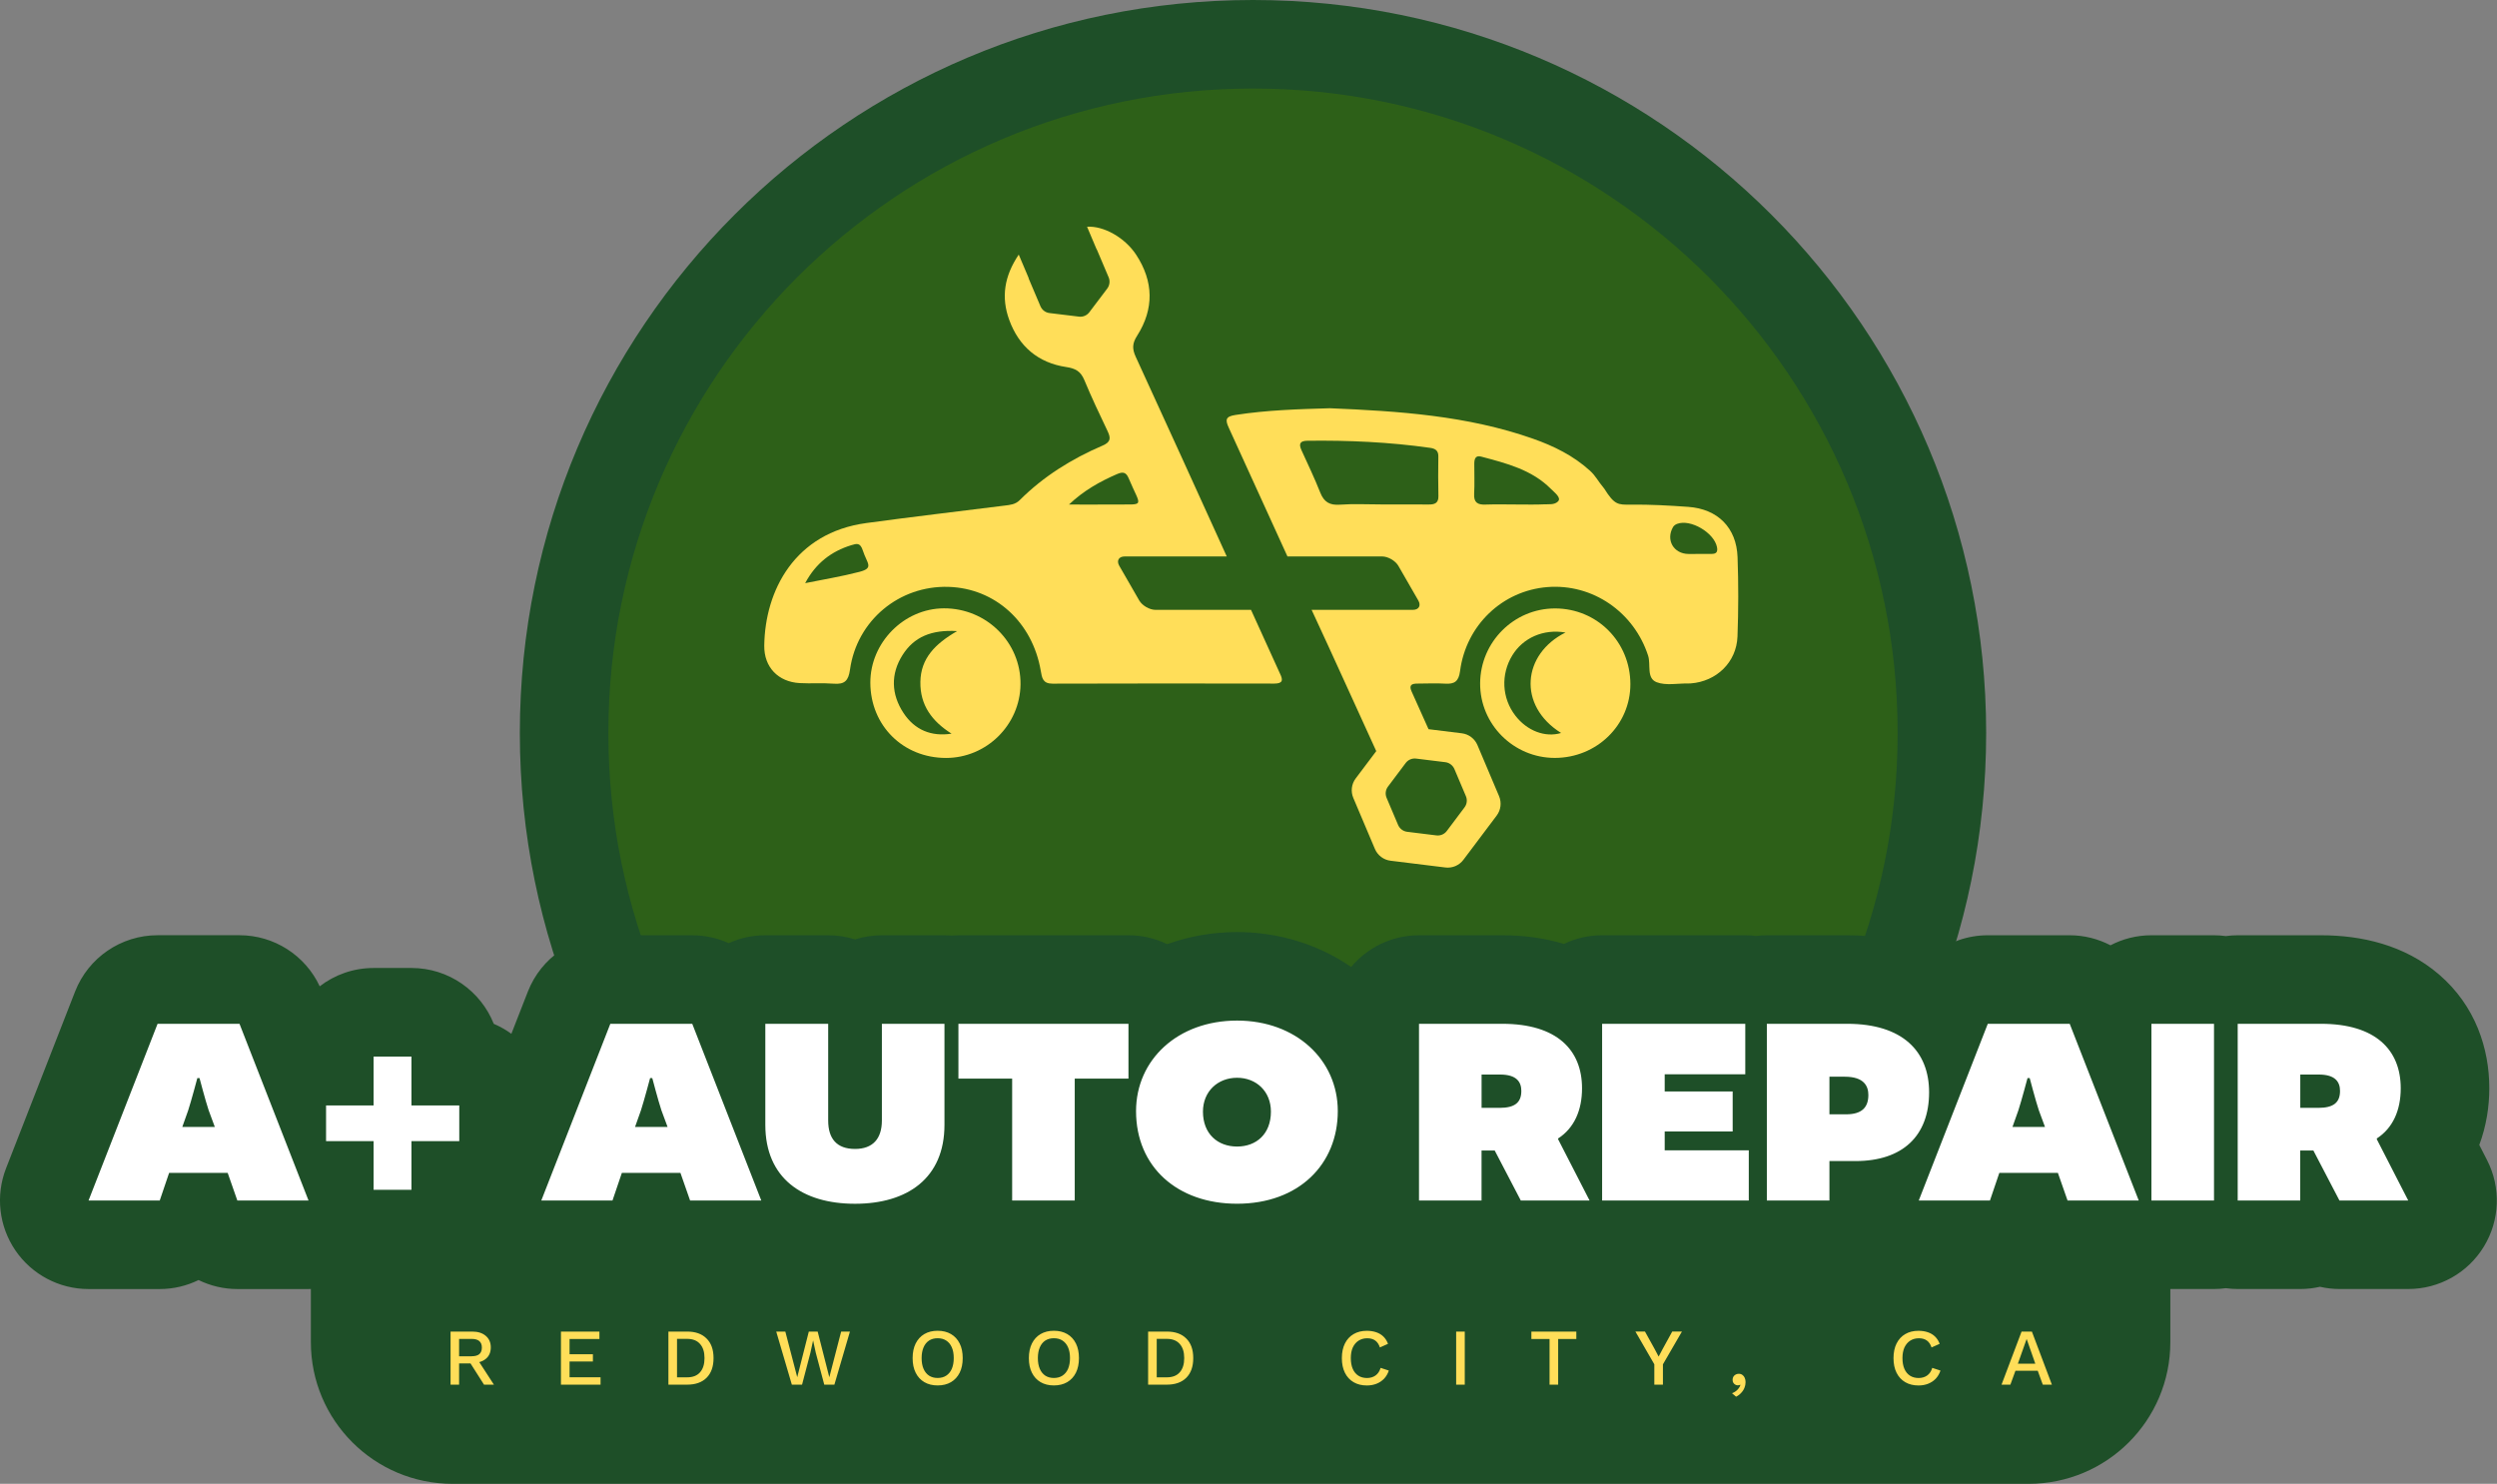
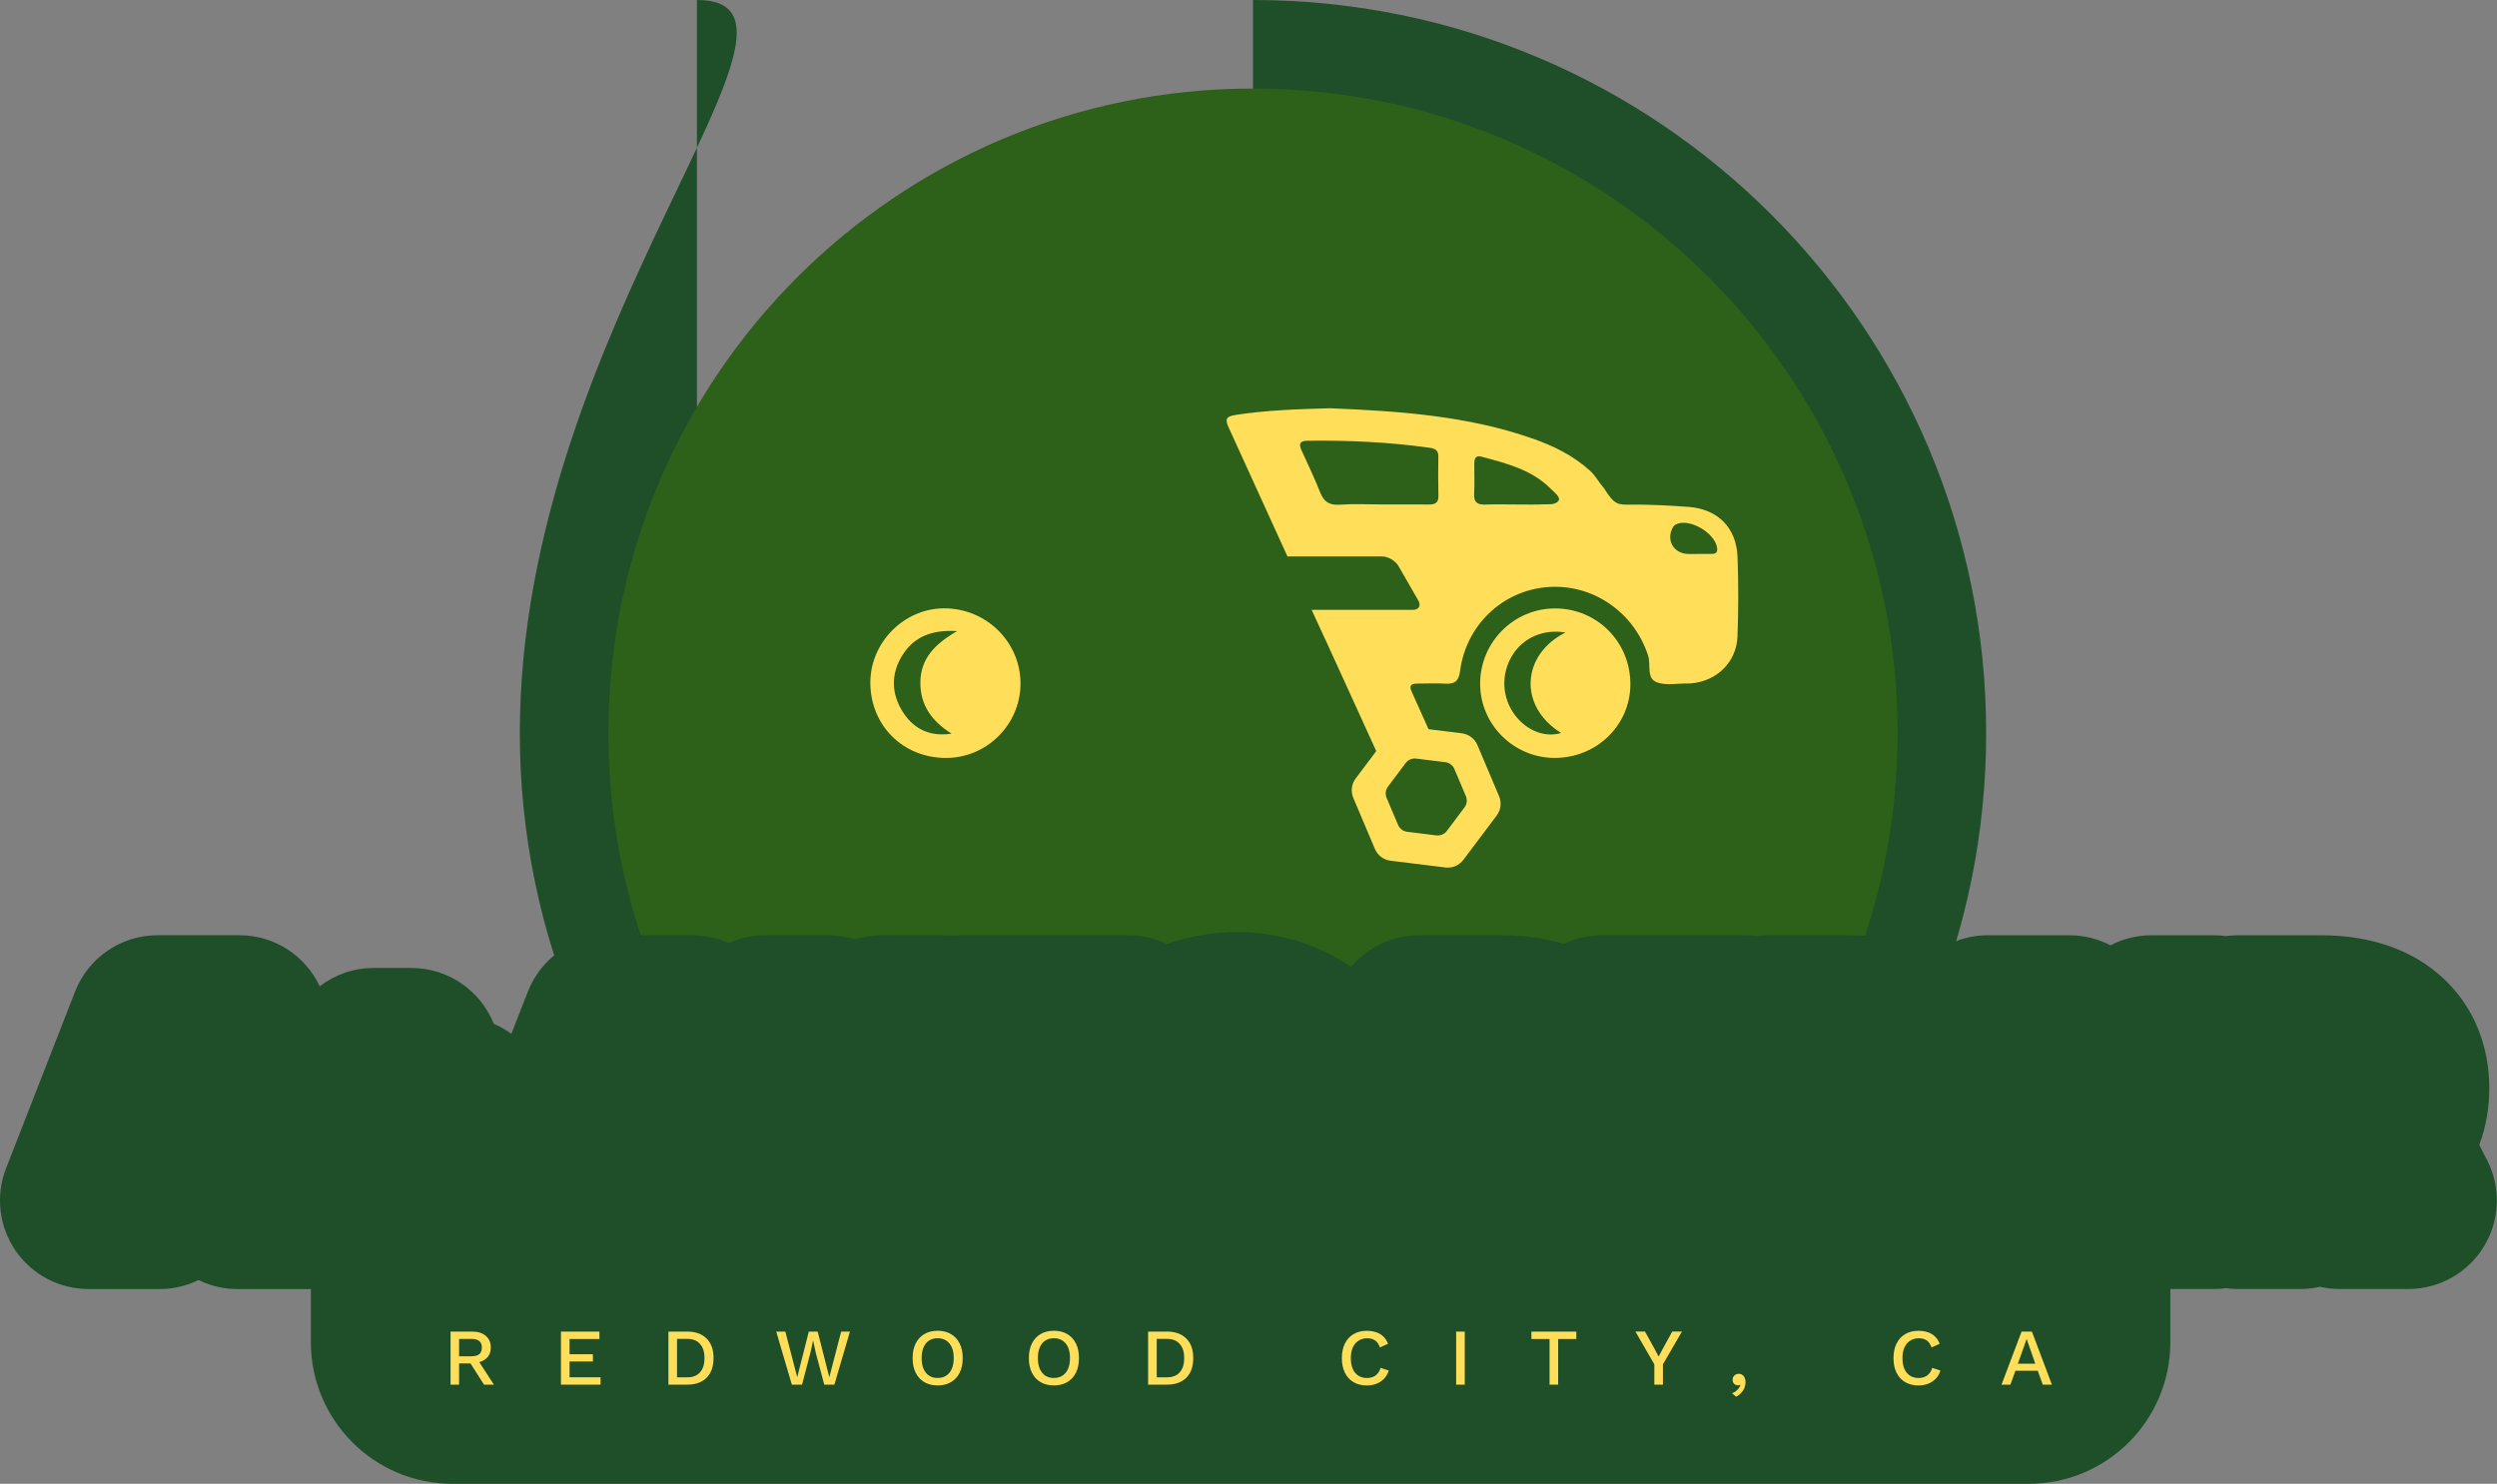
<svg xmlns="http://www.w3.org/2000/svg" width="705" height="419" viewBox="0 0 705 419" fill="none">
  <rect x="0" y="0" width="705" height="419" fill="#808080" stroke="none" />
  <g clip-path="url(#clip0_25571_109)">
-     <path d="M353.77 50C440.48 50 510.77 120.29 510.77 207H560.77C560.77 92.68 468.09 0 353.77 0V50ZM196.77 207C196.77 120.29 267.06 50 353.77 50V0C239.45 0 146.77 92.68 146.77 207H196.77ZM353.77 364C267.06 364 196.77 293.71 196.77 207H146.77C146.77 321.32 239.45 414 353.77 414V364ZM510.77 207C510.77 293.71 440.48 364 353.77 364V414C468.09 414 560.77 321.32 560.77 207H510.77Z" fill="#1E4F28" />
+     <path d="M353.77 50C440.48 50 510.77 120.29 510.77 207H560.77C560.77 92.68 468.09 0 353.77 0V50ZM196.77 207V0C239.45 0 146.77 92.68 146.77 207H196.77ZM353.77 364C267.06 364 196.77 293.71 196.77 207H146.77C146.77 321.32 239.45 414 353.77 414V364ZM510.77 207C510.77 293.71 440.48 364 353.77 364V414C468.09 414 560.77 321.32 560.77 207H510.77Z" fill="#1E4F28" />
    <path d="M353.77 389C454.286 389 535.77 307.516 535.77 207C535.77 106.484 454.286 25 353.77 25C253.254 25 171.77 106.484 171.77 207C171.77 307.516 253.254 389 353.77 389Z" fill="#2D6018" />
    <path d="M87.77 345C87.77 322.91 105.68 305 127.77 305H572.77C594.86 305 612.77 322.91 612.77 345V379C612.77 401.09 594.86 419 572.77 419H127.77C105.68 419 87.77 401.09 87.77 379V345Z" fill="#1E4F28" />
    <path d="M483.28 156.41C481.75 156.41 480.21 156.41 478.68 156.41V156.43C478.04 156.43 477.4 156.43 476.76 156.43C472.53 156.41 470.25 152.48 472.37 148.82C472.6 148.43 473.07 148.09 473.51 147.93C477.31 146.49 483.95 150.41 484.77 154.48C485.03 155.83 484.61 156.42 483.28 156.41ZM439.87 141.61C438.85 142.6 437.37 142.35 436.06 142.41C433.49 142.54 430.91 142.45 428.34 142.46C425.38 142.46 422.41 142.37 419.45 142.48C417.24 142.57 416.07 141.95 416.21 139.46C416.37 136.63 416.23 133.78 416.25 130.95C416.26 129.68 416.52 128.49 418.21 128.94C425.31 130.83 432.48 132.61 437.91 138.08C438.87 139.06 440.95 140.56 439.87 141.61ZM403.41 142.46C398.9 142.44 394.4 142.45 389.9 142.44C386.04 142.44 382.16 142.23 378.32 142.51C375.43 142.72 373.83 141.79 372.76 139.1C371.15 135.03 369.26 131.08 367.44 127.09C366.61 125.27 367.11 124.49 369.11 124.46C380.71 124.31 392.27 124.83 403.76 126.46C405.2 126.66 406.13 127.2 406.1 128.89C406.04 132.63 406.04 136.37 406.12 140.11C406.16 142.09 405.04 142.47 403.41 142.46ZM399.82 214.21L408.08 215.23C409.21 215.37 410.18 216.11 410.63 217.15L413.88 224.82C414.33 225.87 414.18 227.08 413.49 227.99L408.49 234.65C407.81 235.56 406.69 236.04 405.55 235.9L397.29 234.88C396.16 234.74 395.19 234 394.74 232.96L391.49 225.29C391.04 224.24 391.19 223.03 391.88 222.12L396.88 215.46C397.56 214.55 398.68 214.07 399.82 214.21ZM490.58 157.32C490.28 149 484.98 143.72 476.66 143.13C471.27 142.74 465.85 142.44 460.45 142.5C456.82 142.54 455.85 142.61 452.95 137.99C451.07 135.73 450.54 134.39 448.9 132.91C444.23 128.67 438.71 125.95 432.85 123.89C414.26 117.35 394.87 116.09 375.48 115.28C366.53 115.54 357.67 115.8 348.85 117.17C346.09 117.6 345.83 118.43 346.96 120.85L363.5 157.13H390.22C391.9 157.13 393.96 158.33 394.81 159.78L400.44 169.56C401.28 171.02 400.59 172.21 398.91 172.21H370.32C376.49 185.47 382.48 198.81 388.57 212.1L382.76 219.82C381.57 221.4 381.32 223.49 382.09 225.31L388.19 239.72C388.96 241.54 390.64 242.81 392.59 243.05L408.09 244.96C410.05 245.2 411.98 244.38 413.17 242.8L422.57 230.3C423.76 228.72 424.01 226.63 423.24 224.81L417.14 210.4C416.37 208.58 414.69 207.31 412.74 207.07L403.33 205.91C401.76 202.34 400.14 198.78 398.54 195.23C397.66 193.28 398.8 193.03 400.31 193.03C402.88 193.03 405.47 192.89 408.03 193.05C410.7 193.22 411.85 192.38 412.23 189.51C413.92 176.54 424.2 166.78 436.9 165.78C449.67 164.77 461.31 172.82 465.32 185.12C466.16 187.69 464.76 191.53 467.78 192.66C470.39 193.64 473.63 192.95 476.59 193C476.85 193 477.1 192.99 477.36 192.98C484.63 192.43 490.28 187.02 490.56 179.74C490.84 172.27 490.85 164.77 490.58 157.3V157.32Z" fill="#FFDE59" />
-     <path d="M301.81 142.47C306 138.51 310.54 135.97 315.37 133.88C317.03 133.16 317.93 133.32 318.65 135.02C322.24 143.57 323.59 142.35 314.33 142.46C310.16 142.51 305.99 142.47 301.81 142.47ZM242.69 161.47C237.63 162.79 232.45 163.63 227.33 164.67C230.34 159.02 234.72 155.69 240.32 153.96C241.94 153.46 242.88 153.19 243.62 155.48C244.8 159.13 246.83 160.38 242.69 161.47ZM353.21 172.21H326.24C324.56 172.21 322.5 171.01 321.65 169.56L316.02 159.78C315.18 158.32 315.87 157.13 317.55 157.13H346.36C337.81 138.32 329.28 119.5 320.65 100.73C319.62 98.47 319.69 96.94 321.05 94.81C325.88 87.22 325.72 79.47 320.78 71.93C317.57 67.05 311.57 63.72 306.92 64.03L309.53 70.2C309.62 70.34 309.7 70.49 309.76 70.64L313.01 78.3C313.46 79.35 313.3 80.57 312.62 81.48L307.56 88.17C306.88 89.08 305.76 89.55 304.64 89.41L296.32 88.4C295.18 88.27 294.21 87.53 293.76 86.48L290.51 78.82C290.44 78.67 290.39 78.5 290.36 78.34L287.63 71.89C283.53 77.98 282.62 83.95 284.94 90.32C287.68 97.85 293.13 102.46 301.03 103.64C303.67 104.03 305.13 104.87 306.15 107.32C308.17 112.2 310.44 116.97 312.71 121.74C313.64 123.7 313.65 124.82 311.29 125.83C302.59 129.56 294.63 134.51 287.89 141.24C286.66 142.47 285.16 142.58 283.65 142.77C270.63 144.41 257.59 145.93 244.59 147.7C224.37 150.45 215.99 166.75 215.78 182.32C215.7 188.4 219.72 192.55 225.77 192.89C228.98 193.07 232.22 192.81 235.42 193.06C238.48 193.29 239.55 192.23 239.99 189.08C241.93 175.2 253.9 165.3 267.8 165.72C280.95 166.12 291.48 175.65 293.84 189.38C294.19 191.44 294.42 193.06 297.17 193.05C318.03 192.98 338.88 192.99 359.74 193.03C362.11 193.03 362.36 192.15 361.39 190.21L353.21 172.21Z" fill="#FFDE59" />
    <path d="M268.66 207.17C262.92 208.07 258.24 206.1 255.1 201.34C251.62 196.06 251.41 190.34 254.84 184.94C258.07 179.86 262.97 177.77 270.24 178.21C263.95 181.83 259.97 185.96 259.86 192.53C259.75 199.15 263.15 203.68 268.66 207.17ZM266.5 171.78C255.2 171.82 245.67 181.49 245.73 192.85C245.8 204.91 254.97 214.01 267.07 214.03C278.52 214.05 287.99 204.71 288.13 193.27C288.27 181.41 278.54 171.74 266.5 171.78Z" fill="#FFDE59" />
    <path d="M440.76 206.98C436.28 208.33 431.17 206.39 427.85 202.09C424.02 197.13 423.69 190.44 426.99 185.05C430 180.13 435.75 177.53 442 178.61C429.84 184.66 428.37 199.22 440.76 206.98ZM439.06 171.81C427.46 171.8 417.98 181.26 417.9 192.92C417.82 204.52 427.33 214.03 439 214.02C450.84 214 460.32 204.74 460.32 193.19C460.31 181.26 450.92 171.82 439.06 171.81Z" fill="#FFDE59" />
    <path d="M702.19 327.59L700 323.31C701.98 318 702.83 312.48 702.83 307.3C702.83 296.15 698.95 284.06 688.66 275.2C678.9 266.79 666.63 264.1 655.3 264.1H631.79C630.65 264.1 629.54 264.18 628.44 264.33C627.34 264.18 626.23 264.1 625.09 264.1H607.42C603.25 264.1 599.33 265.13 595.87 266.93C592.38 265.12 588.45 264.1 584.35 264.1H561.22C555.56 264.1 550.23 266.01 545.95 269.32C538.2 265.52 529.67 264.1 521.52 264.1H498.84C497.81 264.1 496.79 264.17 495.8 264.29C494.8 264.17 493.79 264.1 492.76 264.1H452.34C448.48 264.1 444.82 264.98 441.56 266.54C435.81 264.79 429.87 264.1 424.16 264.1H400.65C392.95 264.1 386.07 267.58 381.48 273.06C372.34 266.73 361.06 263.19 349.28 263.19C342.41 263.19 335.73 264.38 329.54 266.61C326.24 265 322.53 264.1 318.61 264.1H270.6C269.94 264.1 269.28 264.13 268.63 264.18C267.98 264.13 267.32 264.1 266.66 264.1H248.99C246.35 264.1 243.8 264.51 241.41 265.27C239.02 264.51 236.47 264.1 233.83 264.1H216.08C212.4 264.1 208.9 264.9 205.75 266.33C202.58 264.89 199.09 264.1 195.46 264.1H172.33C162.03 264.1 152.79 270.41 149.04 280L144.38 291.93C142.85 290.81 141.18 289.86 139.41 289.11C135.74 279.87 126.72 273.34 116.18 273.34H105.49C99.76 273.34 94.49 275.27 90.27 278.51C86.18 269.76 77.38 264.09 67.63 264.09H44.49C34.19 264.09 24.95 270.4 21.2 279.99L1.71 329.9C-1.29 337.59 -0.31 346.27 4.35 353.1C9.01 359.92 16.74 364 25 364H45.1C48.99 364 52.72 363.09 56.06 361.46C59.4 363.09 63.13 364 67.02 364H87.12C91.76 364 96.23 362.71 100.09 360.37C101.83 360.75 103.64 360.96 105.49 360.96H116.18C122.71 360.96 128.66 358.45 133.11 354.35C137.83 360.41 145.1 363.99 152.84 363.99H172.94C176.83 363.99 180.56 363.08 183.9 361.45C187.24 363.08 190.97 363.99 194.86 363.99H214.96C218 363.99 220.97 363.43 223.73 362.39C229.7 364.2 235.76 364.9 241.42 364.9C250.41 364.9 260.45 363.14 269.45 357.91C273.83 361.7 279.54 363.99 285.78 363.99H303.45C309.96 363.99 315.89 361.5 320.34 357.42C329.12 362.54 339.19 364.9 349.28 364.9C360.95 364.9 372.25 361.75 381.61 355.18C386.2 360.57 393.02 363.99 400.65 363.99H418.32C420.23 363.99 422.09 363.77 423.87 363.36C425.66 363.77 427.51 363.99 429.39 363.99H448.81C449.41 363.99 450 363.96 450.59 363.92C451.17 363.96 451.75 363.99 452.34 363.99H493.75C494.61 363.99 495.46 363.95 496.3 363.86C497.14 363.95 497.99 363.99 498.85 363.99H516.52C521.12 363.99 525.43 362.74 529.13 360.57C532.9 362.77 537.23 363.99 541.73 363.99H561.83C565.72 363.99 569.45 363.08 572.79 361.45C576.13 363.08 579.86 363.99 583.75 363.99H603.85C604.45 363.99 605.05 363.96 605.64 363.92C606.23 363.96 606.83 363.99 607.43 363.99H625.1C626.24 363.99 627.35 363.91 628.45 363.76C629.55 363.91 630.66 363.99 631.8 363.99H649.47C651.38 363.99 653.24 363.77 655.02 363.36C656.81 363.77 658.66 363.99 660.54 363.99H679.96C688.67 363.99 696.75 359.46 701.29 352.02C705.83 344.6 706.17 335.34 702.19 327.59ZM345.46 314.19C345.45 314.19 345.45 314.19 345.46 314.19V314.19ZM345.8 314.37C345.78 314.25 345.77 314.09 345.77 313.88C345.89 313.81 346.07 313.72 346.34 313.62C346.89 313.42 347.85 313.18 349.28 313.18C350.65 313.18 351.57 313.41 352.12 313.61C352.4 313.71 352.59 313.81 352.72 313.89C352.71 314.1 352.7 314.26 352.68 314.38C352.62 314.41 352.56 314.44 352.47 314.47C352 314.64 350.98 314.91 349.29 314.91C347.35 314.91 346.29 314.58 345.8 314.37Z" fill="#1E4F28" />
-     <path d="M649.46 312.84H654.54C658.86 312.84 660.68 311.32 660.68 308.06C660.68 305.56 659.39 303.43 654.69 303.43H649.46V312.84ZM631.79 339V289.1H655.3C670.7 289.1 677.82 296.46 677.82 307.3C677.82 313.52 675.62 318.52 671.07 321.48V321.71L679.94 339H660.52L653.16 324.89H649.44V339H631.79ZM607.43 289.1H625.1V339H607.43V289.1ZM569.87 313.52L568.2 318.22H577.38L575.64 313.52C574.73 310.79 573.06 304.42 573.06 304.42H572.45C572.45 304.42 570.78 310.71 569.87 313.52ZM561.23 289.1H584.36L603.85 339H583.75L581.02 331.19H564.49L561.84 339H541.74L561.23 289.1ZM516.52 314.66H521.22C525.62 314.66 527.51 312.76 527.51 309.2C527.51 306.77 526.37 304.04 520.84 304.04H516.52V314.66ZM498.85 289.1H521.53C537.23 289.1 544.66 296.91 544.66 308.44C544.66 320.8 537.15 327.86 523.88 327.86H516.52V339H498.85V289.1ZM489.2 319.51H470.01V324.82H493.75V339H452.34V289.1H492.76V303.36H470.01V308.21H489.2V319.51ZM418.31 312.84H423.39C427.71 312.84 429.53 311.32 429.53 308.06C429.53 305.56 428.24 303.43 423.54 303.43H418.31V312.84ZM400.64 339V289.1H424.15C439.55 289.1 446.67 296.46 446.67 307.3C446.67 313.52 444.47 318.52 439.92 321.48V321.71L448.8 339H429.38L422.02 324.89H418.3V339H400.64ZM349.27 304.34C343.81 304.34 339.64 308.21 339.64 313.9C339.64 320.19 343.81 323.76 349.27 323.76C354.73 323.76 358.83 320.2 358.83 313.9C358.83 308.21 354.73 304.34 349.27 304.34ZM349.27 288.19C365.88 288.19 377.71 299.26 377.71 313.75C377.71 328.77 366.71 339.91 349.27 339.91C332.43 339.91 320.75 329.52 320.75 313.75C320.76 299.26 332.51 288.19 349.27 288.19ZM285.77 339V304.57H270.6V289.1H318.61V304.57H303.44V339H285.77ZM248.99 289.1H266.66V317.62C266.66 332.71 256.19 339.92 241.41 339.92C226.55 339.92 216.08 332.72 216.08 317.62V289.1H233.83V316.4C233.83 321.56 236.26 324.44 241.41 324.44C246.42 324.44 248.99 321.56 248.99 316.4V289.1ZM180.97 313.52L179.3 318.22H188.48L186.74 313.52C185.83 310.79 184.16 304.42 184.16 304.42H183.55C183.55 304.42 181.88 310.71 180.97 313.52ZM172.32 289.1H195.45L214.94 339H194.84L192.11 331.19H175.58L172.93 339H152.83L172.32 289.1ZM92.06 322.24V312.15H105.48V298.35H116.17V312.15H129.67V322.24H116.17V335.97H105.48V322.24H92.06ZM53.14 313.52L51.47 318.22H60.65L58.91 313.52C58 310.79 56.33 304.42 56.33 304.42H55.72C55.72 304.42 54.05 310.71 53.14 313.52ZM44.49 289.1H67.62L87.11 339H67.01L64.28 331.19H47.75L45.1 339H25L44.49 289.1Z" fill="white" />
    <path d="M569.72 385.09H574.65L572.2 378.09L569.72 385.09ZM579.33 391H576.76L575.33 387.07H569.04L567.61 391H565.11L570.77 376.01H573.68L579.33 391ZM547.87 387.02C547.57 387.93 547.11 388.7 546.51 389.34C545.9 389.96 545.19 390.43 544.37 390.75C543.55 391.07 542.65 391.23 541.67 391.23C540.23 391.23 538.98 390.92 537.92 390.3C536.86 389.68 536.04 388.79 535.47 387.64C534.89 386.49 534.61 385.11 534.61 383.51C534.61 381.9 534.9 380.53 535.47 379.38C536.05 378.23 536.86 377.34 537.92 376.72C538.98 376.1 540.22 375.79 541.65 375.79C542.63 375.79 543.52 375.93 544.31 376.2C545.11 376.47 545.79 376.88 546.35 377.43C546.91 377.98 547.34 378.66 547.64 379.47L545.35 380.49C545.05 379.6 544.61 378.95 544.03 378.54C543.45 378.12 542.7 377.9 541.78 377.9C540.86 377.9 540.05 378.12 539.35 378.56C538.65 379 538.11 379.64 537.71 380.47C537.33 381.3 537.14 382.32 537.14 383.51C537.14 384.69 537.32 385.71 537.69 386.55C538.05 387.38 538.58 388.02 539.26 388.46C539.94 388.9 540.76 389.12 541.71 389.12C542.63 389.12 543.43 388.89 544.1 388.42C544.78 387.94 545.27 387.22 545.55 386.26L547.87 387.02ZM490.91 387.93C491.33 387.93 491.68 388.04 491.95 388.25C492.24 388.45 492.46 388.73 492.61 389.09C492.76 389.44 492.84 389.84 492.84 390.29C492.84 390.85 492.73 391.39 492.52 391.9C492.31 392.43 492 392.91 491.59 393.33C491.2 393.77 490.72 394.13 490.16 394.4L489.02 393.42C489.43 393.27 489.79 393.07 490.11 392.83C490.43 392.59 490.69 392.32 490.91 392.01C491.14 391.71 491.3 391.4 491.39 391.08L491.3 391.03C491.22 391.08 491.13 391.11 491.03 391.14C490.94 391.17 490.8 391.19 490.62 391.19C490.41 391.19 490.19 391.13 489.96 391.01C489.75 390.9 489.57 390.74 489.41 390.51C489.25 390.28 489.18 389.99 489.18 389.62C489.18 389.29 489.26 388.99 489.41 388.73C489.58 388.47 489.79 388.28 490.05 388.14C490.3 388.01 490.59 387.93 490.91 387.93ZM474.87 376.01L469.51 385.26V391H467.08V385.25L461.74 376H464.44L467.12 380.84L468.3 383.07L469.48 380.84L472.14 376H474.87V376.01ZM445.06 376.01V378.1H439.93V391H437.5V378.1H432.37V376.01H445.06ZM413.56 376.01V391H411.13V376.01H413.56ZM392.12 387.02C391.82 387.93 391.36 388.7 390.76 389.34C390.15 389.96 389.44 390.43 388.62 390.75C387.8 391.07 386.9 391.23 385.92 391.23C384.48 391.23 383.23 390.92 382.17 390.3C381.11 389.68 380.29 388.79 379.72 387.64C379.15 386.49 378.86 385.11 378.86 383.51C378.86 381.9 379.15 380.53 379.72 379.38C380.29 378.23 381.11 377.34 382.17 376.72C383.23 376.1 384.47 375.79 385.9 375.79C386.88 375.79 387.77 375.93 388.56 376.2C389.36 376.47 390.04 376.88 390.6 377.43C391.16 377.98 391.59 378.66 391.89 379.47L389.6 380.49C389.3 379.6 388.86 378.95 388.28 378.54C387.7 378.12 386.95 377.9 386.03 377.9C385.11 377.9 384.3 378.12 383.6 378.56C382.9 379 382.36 379.64 381.96 380.47C381.58 381.3 381.39 382.32 381.39 383.51C381.39 384.69 381.57 385.71 381.94 386.55C382.3 387.38 382.83 388.02 383.51 388.46C384.19 388.9 385.01 389.12 385.96 389.12C386.88 389.12 387.68 388.89 388.35 388.42C389.03 387.94 389.52 387.22 389.8 386.26L392.12 387.02ZM329.45 388.93C331.04 388.93 332.25 388.46 333.08 387.52C333.93 386.57 334.35 385.23 334.35 383.5C334.35 381.77 333.93 380.44 333.08 379.5C332.25 378.55 331.04 378.07 329.45 378.07H326.59V388.93H329.45ZM329.45 376.01C331.8 376.01 333.62 376.66 334.92 377.96C336.24 379.25 336.9 381.09 336.9 383.5C336.9 385.91 336.24 387.76 334.92 389.07C333.62 390.36 331.79 391 329.45 391H324.16V376.01H329.45ZM297.55 377.89C296.61 377.89 295.8 378.11 295.12 378.55C294.45 378.99 293.94 379.63 293.58 380.46C293.22 381.29 293.03 382.31 293.03 383.5C293.03 384.68 293.21 385.7 293.58 386.54C293.94 387.37 294.46 388.01 295.12 388.45C295.8 388.89 296.61 389.11 297.55 389.11C298.5 389.11 299.31 388.89 299.98 388.45C300.66 388.01 301.18 387.37 301.55 386.54C301.91 385.69 302.1 384.68 302.1 383.5C302.1 382.3 301.92 381.29 301.55 380.46C301.19 379.63 300.66 378.99 299.98 378.55C299.32 378.11 298.51 377.89 297.55 377.89ZM297.55 375.78C299 375.78 300.26 376.09 301.32 376.71C302.38 377.33 303.2 378.22 303.77 379.37C304.35 380.52 304.63 381.9 304.63 383.5C304.63 385.11 304.34 386.48 303.77 387.63C303.19 388.78 302.38 389.67 301.32 390.29C300.26 390.91 299 391.22 297.55 391.22C296.11 391.22 294.86 390.91 293.8 390.29C292.74 389.67 291.92 388.78 291.35 387.63C290.77 386.48 290.49 385.1 290.49 383.5C290.49 381.89 290.78 380.52 291.35 379.37C291.93 378.22 292.74 377.33 293.8 376.71C294.87 376.09 296.12 375.78 297.55 375.78ZM264.73 377.89C263.79 377.89 262.98 378.11 262.3 378.55C261.63 378.99 261.12 379.63 260.76 380.46C260.4 381.29 260.21 382.31 260.21 383.5C260.21 384.68 260.39 385.7 260.76 386.54C261.12 387.37 261.64 388.01 262.3 388.45C262.98 388.89 263.79 389.11 264.73 389.11C265.68 389.11 266.49 388.89 267.16 388.45C267.84 388.01 268.36 387.37 268.73 386.54C269.09 385.69 269.28 384.68 269.28 383.5C269.28 382.3 269.1 381.29 268.73 380.46C268.37 379.63 267.84 378.99 267.16 378.55C266.49 378.11 265.68 377.89 264.73 377.89ZM264.73 375.78C266.18 375.78 267.44 376.09 268.5 376.71C269.56 377.33 270.38 378.22 270.95 379.37C271.53 380.52 271.81 381.9 271.81 383.5C271.81 385.11 271.52 386.48 270.95 387.63C270.37 388.78 269.56 389.67 268.5 390.29C267.44 390.91 266.18 391.22 264.73 391.22C263.29 391.22 262.04 390.91 260.98 390.29C259.92 389.67 259.1 388.78 258.53 387.63C257.95 386.48 257.67 385.1 257.67 383.5C257.67 381.89 257.96 380.52 258.53 379.37C259.11 378.22 259.92 377.33 260.98 376.71C262.04 376.09 263.29 375.78 264.73 375.78ZM223.57 391L219.16 376.01H221.73L225.09 388.89L228.36 376.01H230.86L234.15 388.91L237.49 376.01H239.97L235.58 391H232.72L230.33 382L229.58 378.55H229.56L228.81 382L226.45 391H223.57ZM194.01 388.93C195.6 388.93 196.81 388.46 197.64 387.52C198.49 386.57 198.91 385.23 198.91 383.5C198.91 381.77 198.49 380.44 197.64 379.5C196.81 378.55 195.6 378.07 194.01 378.07H191.15V388.93H194.01ZM194.01 376.01C196.36 376.01 198.18 376.66 199.48 377.96C200.8 379.25 201.46 381.09 201.46 383.5C201.46 385.91 200.8 387.76 199.48 389.07C198.18 390.36 196.35 391 194.01 391H188.72V376.01H194.01ZM158.38 391V376.01H169.24V378.1H160.81V382.42H167.4V384.46H160.81V388.91H169.56V391H158.38ZM134.57 383.48L139.45 391H136.66L132.48 384.43L134.57 383.48ZM133.14 382.98C134.12 382.98 134.85 382.78 135.32 382.39C135.8 381.98 136.05 381.36 136.05 380.53C136.05 379.71 135.81 379.1 135.32 378.69C134.85 378.28 134.12 378.08 133.14 378.08H129.62V382.99H133.14V382.98ZM133.32 376.01C134.93 376.01 136.2 376.41 137.14 377.21C138.09 378.01 138.57 379.1 138.57 380.46C138.57 381.87 138.09 382.96 137.14 383.73C136.2 384.49 134.93 384.87 133.32 384.87L133.1 385H129.62V391H127.21V376.01H133.32Z" fill="#FFDE59" />
  </g>
  <defs>
    <clipPath id="clip0_25571_109">
      <rect width="704.95" height="419" fill="white" />
    </clipPath>
  </defs>
</svg>